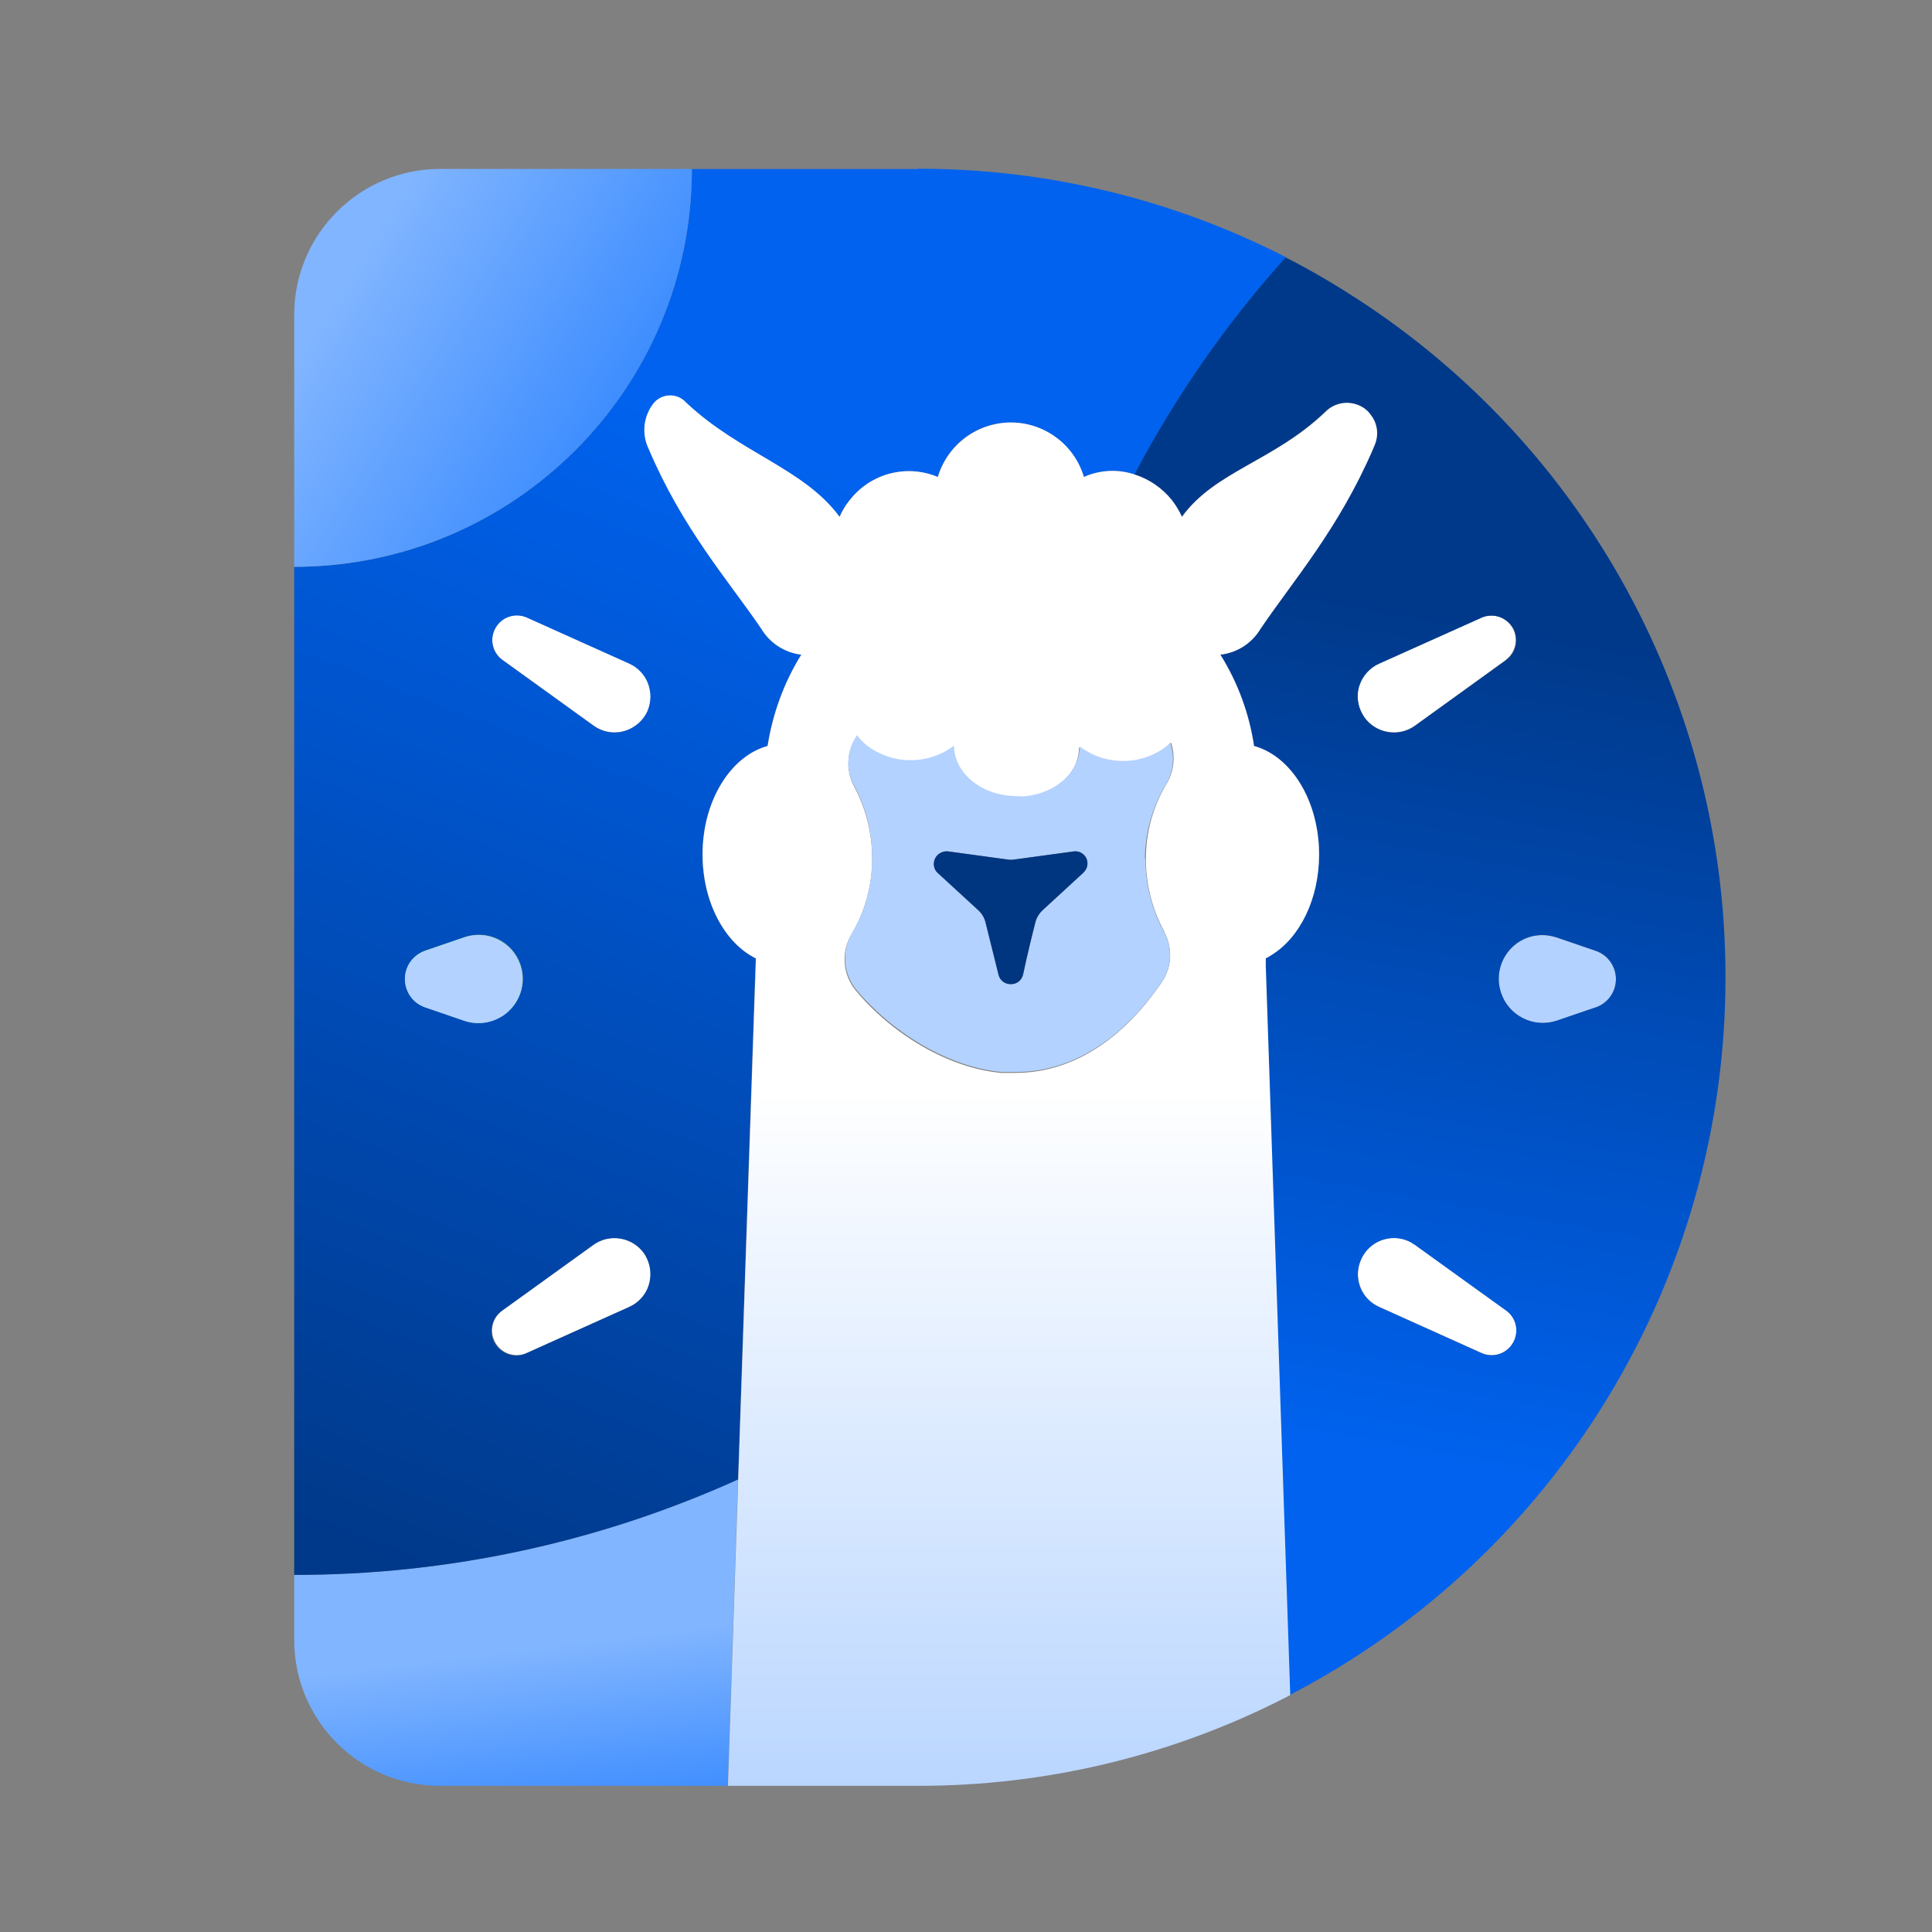
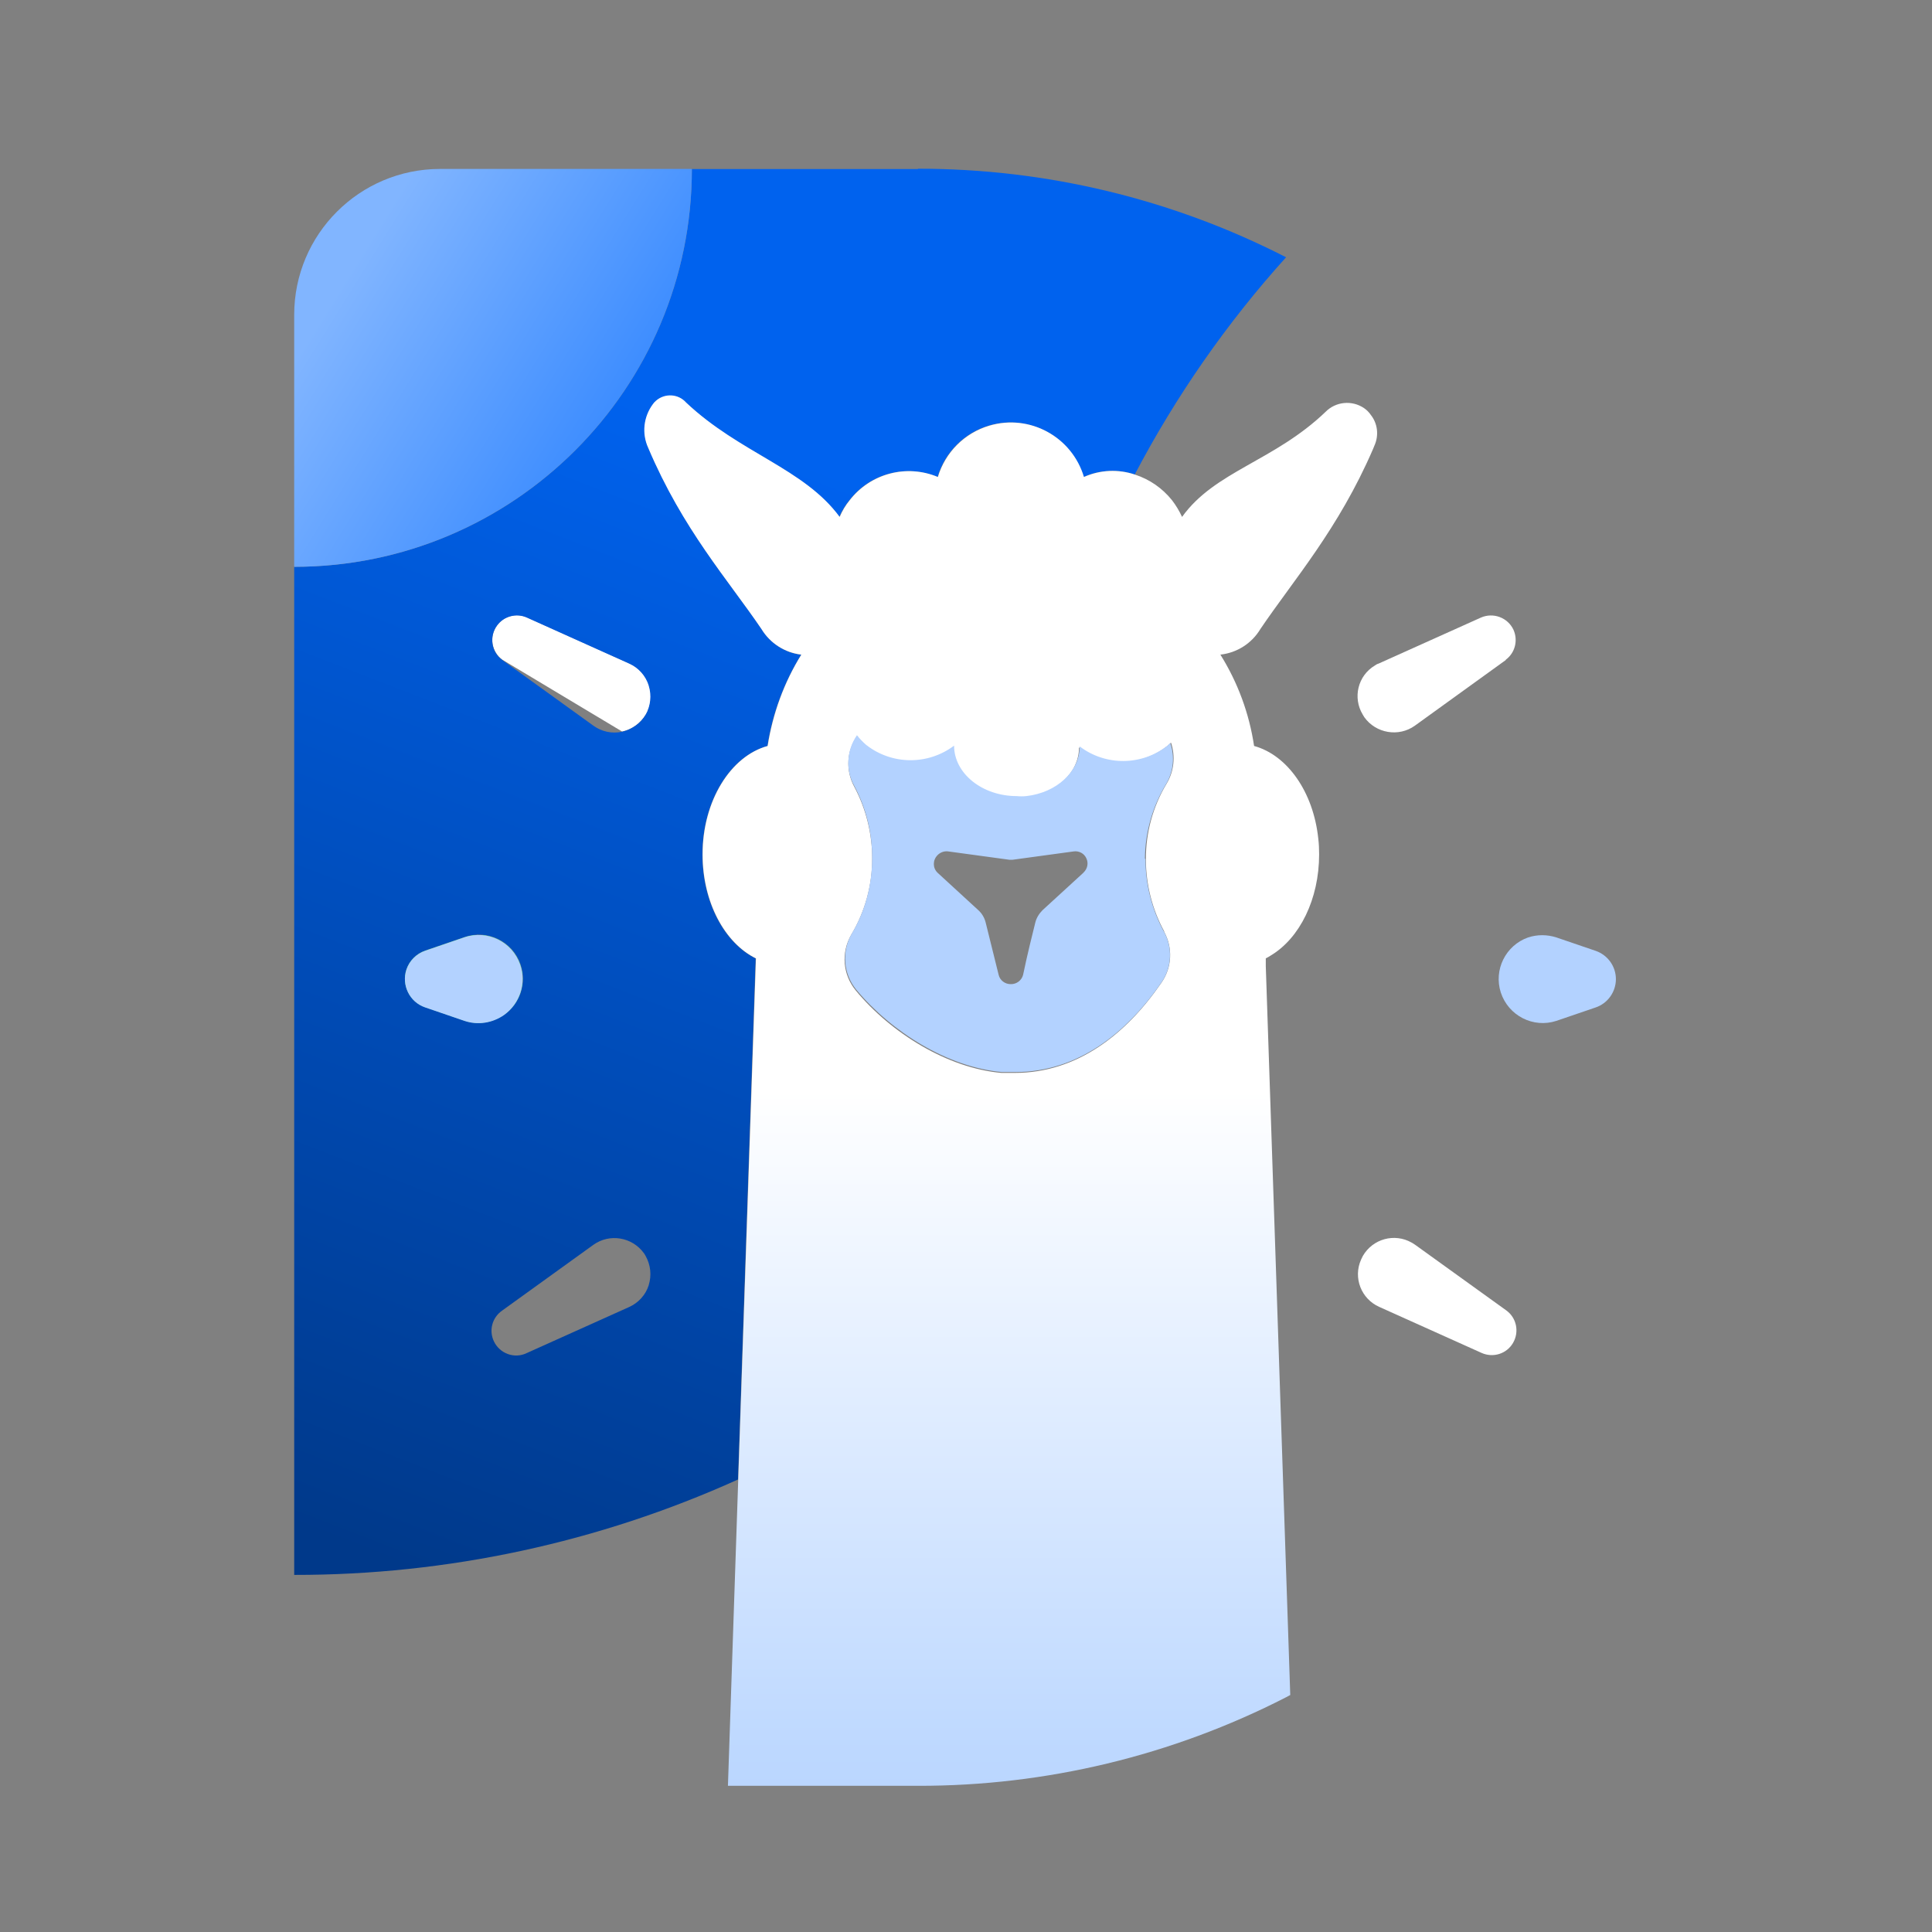
<svg xmlns="http://www.w3.org/2000/svg" width="18" height="18" viewBox="0 0 18 18" fill="none">
  <rect x="0" y="0" width="18" height="18" fill="#808080" stroke="none" />
  <g clip-path="url(#clip0_8657_49038)">
    <path fill-rule="evenodd" clip-rule="evenodd" d="M4.697 9.456C4.589 9.532 4.451 9.554 4.326 9.511L3.961 9.386C3.816 9.337 3.738 9.178 3.787 9.032C3.815 8.95 3.88 8.886 3.961 8.858L4.326 8.733C4.541 8.66 4.774 8.774 4.847 8.989C4.906 9.16 4.844 9.35 4.697 9.456Z" fill="#0DFF81" />
-     <path fill-rule="evenodd" clip-rule="evenodd" d="M4.616 12.51C4.557 12.408 4.585 12.279 4.68 12.21L5.529 11.598C5.679 11.49 5.889 11.524 5.999 11.674C6.006 11.684 6.012 11.693 6.017 11.703C6.109 11.862 6.055 12.068 5.895 12.16C5.895 12.16 5.895 12.16 5.894 12.16L5.863 12.176L4.909 12.605C4.802 12.653 4.675 12.612 4.616 12.51Z" fill="white" />
-     <path fill-rule="evenodd" clip-rule="evenodd" d="M6.017 6.656C5.969 6.738 5.888 6.795 5.797 6.816C5.705 6.836 5.607 6.816 5.531 6.76L4.681 6.147C4.579 6.073 4.556 5.93 4.631 5.827C4.694 5.739 4.812 5.708 4.91 5.752L5.864 6.181C6.033 6.256 6.109 6.453 6.035 6.622C6.035 6.633 6.024 6.643 6.019 6.654" fill="white" />
-     <path d="M6.876 13.783L6.78 16.638H4.099C3.349 16.638 2.742 16.03 2.741 15.28V14.672C4.166 14.675 5.578 14.371 6.876 13.783Z" fill="url(#paint0_linear_8657_49038)" />
+     <path fill-rule="evenodd" clip-rule="evenodd" d="M6.017 6.656C5.969 6.738 5.888 6.795 5.797 6.816L4.681 6.147C4.579 6.073 4.556 5.93 4.631 5.827C4.694 5.739 4.812 5.708 4.91 5.752L5.864 6.181C6.033 6.256 6.109 6.453 6.035 6.622C6.035 6.633 6.024 6.643 6.019 6.654" fill="white" />
    <path fill-rule="evenodd" clip-rule="evenodd" d="M14.097 12.511C14.038 12.613 13.912 12.653 13.804 12.605L12.85 12.176C12.682 12.101 12.605 11.905 12.681 11.735L12.697 11.702C12.789 11.542 12.992 11.486 13.152 11.577C13.152 11.577 13.155 11.578 13.156 11.579L13.184 11.597L14.034 12.209C14.129 12.278 14.156 12.407 14.098 12.509" fill="white" />
    <path fill-rule="evenodd" clip-rule="evenodd" d="M14.031 6.148L13.182 6.761C13.031 6.869 12.819 6.833 12.711 6.682L12.696 6.657C12.601 6.5 12.651 6.294 12.81 6.2C12.821 6.192 12.831 6.186 12.843 6.183L13.797 5.754C13.913 5.703 14.048 5.754 14.101 5.868C14.145 5.968 14.115 6.084 14.027 6.148" fill="white" />
    <path fill-rule="evenodd" clip-rule="evenodd" d="M15.055 9.122C15.055 9.241 14.979 9.348 14.867 9.386L14.501 9.511C14.285 9.582 14.054 9.463 13.983 9.248C13.914 9.037 14.027 8.808 14.237 8.734C14.322 8.706 14.414 8.706 14.501 8.734L14.867 8.859C14.979 8.898 15.055 9.003 15.055 9.123" fill="#B3D2FF" />
    <path d="M6.044 6.388C6.072 6.478 6.062 6.576 6.016 6.658C5.968 6.739 5.887 6.797 5.796 6.817C5.704 6.838 5.606 6.817 5.53 6.762L4.68 6.149C4.578 6.075 4.555 5.932 4.63 5.829C4.693 5.741 4.811 5.71 4.909 5.754L5.863 6.183C5.95 6.222 6.016 6.297 6.044 6.387M6.044 11.974C6.016 12.064 5.948 12.138 5.862 12.177L4.908 12.606C4.794 12.662 4.657 12.612 4.602 12.498C4.553 12.396 4.585 12.275 4.679 12.21L5.528 11.598C5.678 11.49 5.888 11.524 5.998 11.674C6.005 11.684 6.011 11.693 6.016 11.703C6.062 11.786 6.072 11.883 6.044 11.973M4.326 9.509L3.961 9.384C3.816 9.335 3.738 9.177 3.787 9.03C3.815 8.949 3.88 8.884 3.961 8.856L4.326 8.731C4.54 8.656 4.774 8.769 4.849 8.982C4.925 9.196 4.812 9.43 4.598 9.505C4.595 9.505 4.592 9.508 4.589 9.509C4.504 9.538 4.411 9.538 4.325 9.509M8.552 1.575H6.446C6.446 3.621 4.787 5.28 2.741 5.281V14.673C4.166 14.675 5.578 14.371 6.876 13.784L7.04 8.929C6.75 8.787 6.544 8.406 6.544 7.961C6.544 7.461 6.805 7.044 7.15 6.951C7.196 6.649 7.303 6.36 7.464 6.1C7.312 6.082 7.176 5.993 7.096 5.861C6.784 5.403 6.364 4.933 6.041 4.173C5.981 4.039 5.998 3.883 6.084 3.766C6.151 3.678 6.277 3.661 6.365 3.727C6.373 3.735 6.382 3.742 6.39 3.75C6.888 4.222 7.488 4.363 7.819 4.816C7.843 4.759 7.876 4.707 7.914 4.66C8.107 4.41 8.443 4.321 8.735 4.444C8.846 4.068 9.241 3.853 9.617 3.965C9.847 4.033 10.027 4.213 10.095 4.444C10.245 4.377 10.416 4.368 10.572 4.421C10.956 3.69 11.429 3.01 11.982 2.397C10.921 1.853 9.745 1.571 8.554 1.572" fill="url(#paint1_linear_8657_49038)" />
    <path fill-rule="evenodd" clip-rule="evenodd" d="M4.697 9.456C4.589 9.532 4.451 9.554 4.326 9.511L3.961 9.386C3.816 9.337 3.738 9.178 3.787 9.032C3.815 8.95 3.88 8.886 3.961 8.858L4.326 8.733C4.541 8.66 4.774 8.774 4.847 8.989C4.906 9.16 4.844 9.35 4.697 9.456Z" fill="#B3D2FF" />
-     <path d="M14.867 9.385L14.501 9.51C14.285 9.58 14.054 9.462 13.984 9.247C13.914 9.036 14.027 8.806 14.237 8.733C14.322 8.704 14.414 8.704 14.501 8.733L14.867 8.858C15.012 8.907 15.09 9.066 15.041 9.212C15.013 9.294 14.948 9.358 14.867 9.386M14.095 12.512C14.036 12.614 13.91 12.655 13.802 12.607L12.848 12.177C12.68 12.103 12.604 11.906 12.679 11.737L12.696 11.703C12.787 11.544 12.991 11.487 13.151 11.578C13.151 11.578 13.153 11.58 13.154 11.581L13.183 11.599L14.033 12.211C14.128 12.279 14.155 12.409 14.096 12.511M12.666 6.387C12.695 6.297 12.762 6.223 12.848 6.184L13.802 5.756C13.918 5.704 14.053 5.756 14.106 5.87C14.15 5.97 14.12 6.086 14.032 6.15L13.182 6.763C13.031 6.871 12.82 6.835 12.712 6.684L12.696 6.658C12.648 6.577 12.636 6.477 12.665 6.387M12.626 2.773C12.416 2.637 12.202 2.512 11.978 2.398C11.426 3.012 10.952 3.692 10.568 4.423C10.704 4.466 10.824 4.549 10.912 4.662C10.95 4.71 10.981 4.762 11.006 4.818C11.317 4.393 11.863 4.297 12.342 3.84C12.438 3.74 12.592 3.724 12.706 3.804C12.731 3.82 12.752 3.841 12.769 3.866C12.833 3.948 12.846 4.058 12.803 4.153L12.79 4.185C12.469 4.93 12.05 5.404 11.741 5.862C11.66 5.995 11.522 6.082 11.368 6.1C11.526 6.36 11.632 6.649 11.676 6.951C11.987 7.036 12.228 7.38 12.274 7.813C12.28 7.862 12.282 7.912 12.282 7.962C12.282 8.38 12.098 8.742 11.834 8.901C11.819 8.912 11.802 8.922 11.785 8.93V9.002L12.014 15.793C14.51 14.498 16.076 11.919 16.076 9.108C16.079 6.547 14.779 4.161 12.628 2.774" fill="url(#paint2_linear_8657_49038)" />
    <path d="M10.845 8.679C10.929 8.83 10.92 9.015 10.82 9.157C10.494 9.633 10.037 9.996 9.455 9.996H9.331C8.828 9.952 8.3 9.624 7.973 9.228C7.851 9.08 7.835 8.874 7.931 8.708C8.059 8.494 8.126 8.25 8.126 8.001C8.126 7.767 8.069 7.537 7.959 7.33C7.877 7.18 7.887 6.997 7.985 6.858C8.01 6.891 8.039 6.921 8.071 6.948C8.309 7.134 8.641 7.138 8.883 6.96C8.883 7.22 9.146 7.43 9.468 7.43C9.497 7.432 9.527 7.432 9.557 7.43C9.839 7.395 10.053 7.201 10.053 6.964C10.299 7.148 10.639 7.142 10.878 6.948L10.91 6.919C10.953 7.047 10.938 7.188 10.868 7.303C10.741 7.515 10.675 7.758 10.676 8.005C10.676 8.241 10.735 8.473 10.848 8.68M12.771 3.865C12.755 3.841 12.733 3.819 12.708 3.802C12.595 3.726 12.444 3.741 12.349 3.838C11.87 4.297 11.318 4.39 11.013 4.816C10.988 4.761 10.956 4.708 10.919 4.66C10.83 4.549 10.711 4.466 10.575 4.422C10.419 4.369 10.249 4.377 10.099 4.444C9.987 4.069 9.593 3.854 9.217 3.966C8.987 4.034 8.807 4.214 8.738 4.444C8.448 4.322 8.111 4.41 7.917 4.66C7.878 4.707 7.847 4.76 7.823 4.816C7.491 4.364 6.893 4.222 6.393 3.751C6.32 3.668 6.194 3.661 6.111 3.734C6.111 3.734 6.111 3.734 6.11 3.735C6.099 3.744 6.091 3.754 6.083 3.765C5.995 3.883 5.978 4.039 6.039 4.172C6.361 4.932 6.782 5.4 7.094 5.86C7.175 5.994 7.313 6.081 7.466 6.099C7.305 6.358 7.2 6.648 7.152 6.95C6.809 7.044 6.546 7.46 6.546 7.96C6.546 8.406 6.753 8.786 7.043 8.929L6.878 13.783L6.782 16.638H8.553C9.745 16.64 10.921 16.357 11.982 15.813L12.021 15.792L11.793 9.001V8.929C11.81 8.92 11.827 8.911 11.843 8.9C12.108 8.74 12.29 8.379 12.29 7.96C12.29 7.911 12.288 7.861 12.282 7.812C12.236 7.378 11.994 7.035 11.684 6.95C11.639 6.648 11.532 6.358 11.37 6.099C11.525 6.082 11.663 5.994 11.743 5.86C12.053 5.402 12.47 4.929 12.792 4.184L12.805 4.152C12.848 4.058 12.836 3.946 12.771 3.865Z" fill="url(#paint3_linear_8657_49038)" />
    <path d="M6.446 1.574C6.446 3.62 4.787 5.28 2.741 5.281V2.933C2.741 2.183 3.349 1.575 4.099 1.574H6.448H6.446Z" fill="url(#paint4_linear_8657_49038)" />
    <path fill-rule="evenodd" clip-rule="evenodd" d="M10.095 8.13L9.713 8.48C9.681 8.512 9.657 8.551 9.646 8.594C9.621 8.695 9.571 8.893 9.532 9.082C9.519 9.134 9.471 9.17 9.418 9.169C9.364 9.17 9.316 9.134 9.304 9.082L9.183 8.594C9.172 8.55 9.148 8.51 9.115 8.48L8.734 8.13C8.689 8.086 8.689 8.014 8.734 7.968C8.759 7.942 8.795 7.928 8.831 7.932L9.403 8.01H9.435L9.479 8.004L10.007 7.932C10.055 7.927 10.101 7.952 10.121 7.996C10.143 8.041 10.132 8.095 10.095 8.129M10.667 8C10.669 7.754 10.738 7.513 10.866 7.302C10.933 7.187 10.947 7.049 10.903 6.923L10.877 6.947C10.638 7.135 10.301 7.138 10.059 6.954C10.059 7.188 9.845 7.385 9.562 7.417C9.533 7.42 9.503 7.42 9.473 7.417C9.151 7.417 8.889 7.206 8.889 6.947C8.646 7.13 8.31 7.128 8.07 6.94C8.038 6.913 8.009 6.882 7.984 6.85C7.887 6.99 7.876 7.174 7.959 7.322C8.07 7.531 8.128 7.764 8.125 8C8.125 8.246 8.061 8.489 7.935 8.7C7.84 8.866 7.857 9.072 7.977 9.22C8.305 9.614 8.831 9.944 9.335 9.988H9.459C10.041 9.988 10.498 9.625 10.824 9.149C10.919 9.008 10.926 8.826 10.843 8.678C10.731 8.471 10.672 8.238 10.672 8.003" fill="#B3D2FF" />
-     <path fill-rule="evenodd" clip-rule="evenodd" d="M10.094 8.13L9.713 8.481C9.68 8.512 9.656 8.551 9.646 8.595C9.62 8.695 9.571 8.893 9.531 9.082C9.518 9.135 9.47 9.171 9.418 9.169C9.364 9.171 9.316 9.135 9.303 9.082L9.182 8.595C9.171 8.55 9.148 8.511 9.115 8.481L8.733 8.13C8.689 8.086 8.689 8.014 8.733 7.968C8.759 7.942 8.795 7.929 8.831 7.932L9.403 8.01H9.434L9.479 8.004L10.007 7.932C10.055 7.927 10.1 7.953 10.121 7.996C10.142 8.041 10.132 8.095 10.094 8.129" fill="#003580" />
  </g>
  <defs>
    <linearGradient id="paint0_linear_8657_49038" x1="5.186" y1="17.669" x2="4.903" y2="15.354" gradientUnits="userSpaceOnUse">
      <stop offset="0.29" stop-color="#3A8BFF" />
      <stop offset="1" stop-color="#81B5FF" />
    </linearGradient>
    <linearGradient id="paint1_linear_8657_49038" x1="8.842" y1="0.023" x2="3.257" y2="14.411" gradientUnits="userSpaceOnUse">
      <stop offset="0.29" stop-color="#0062EE" />
      <stop offset="1" stop-color="#00398A" />
    </linearGradient>
    <linearGradient id="paint2_linear_8657_49038" x1="11.671" y1="16.542" x2="13.564" y2="5.73" gradientUnits="userSpaceOnUse">
      <stop offset="0.29" stop-color="#0062EE" />
      <stop offset="1" stop-color="#00398A" />
    </linearGradient>
    <linearGradient id="paint3_linear_8657_49038" x1="9.416" y1="20.198" x2="9.416" y2="10.156" gradientUnits="userSpaceOnUse">
      <stop offset="0.29" stop-color="#B3D2FF" />
      <stop offset="1" stop-color="white" />
    </linearGradient>
    <linearGradient id="paint4_linear_8657_49038" x1="6.724" y1="4.752" x2="3.228" y2="2.58" gradientUnits="userSpaceOnUse">
      <stop offset="0.29" stop-color="#3A8BFF" />
      <stop offset="1" stop-color="#81B5FF" />
    </linearGradient>
    <clipPath id="clip0_8657_49038">
      <rect width="18" height="18" fill="white" />
    </clipPath>
  </defs>
</svg>